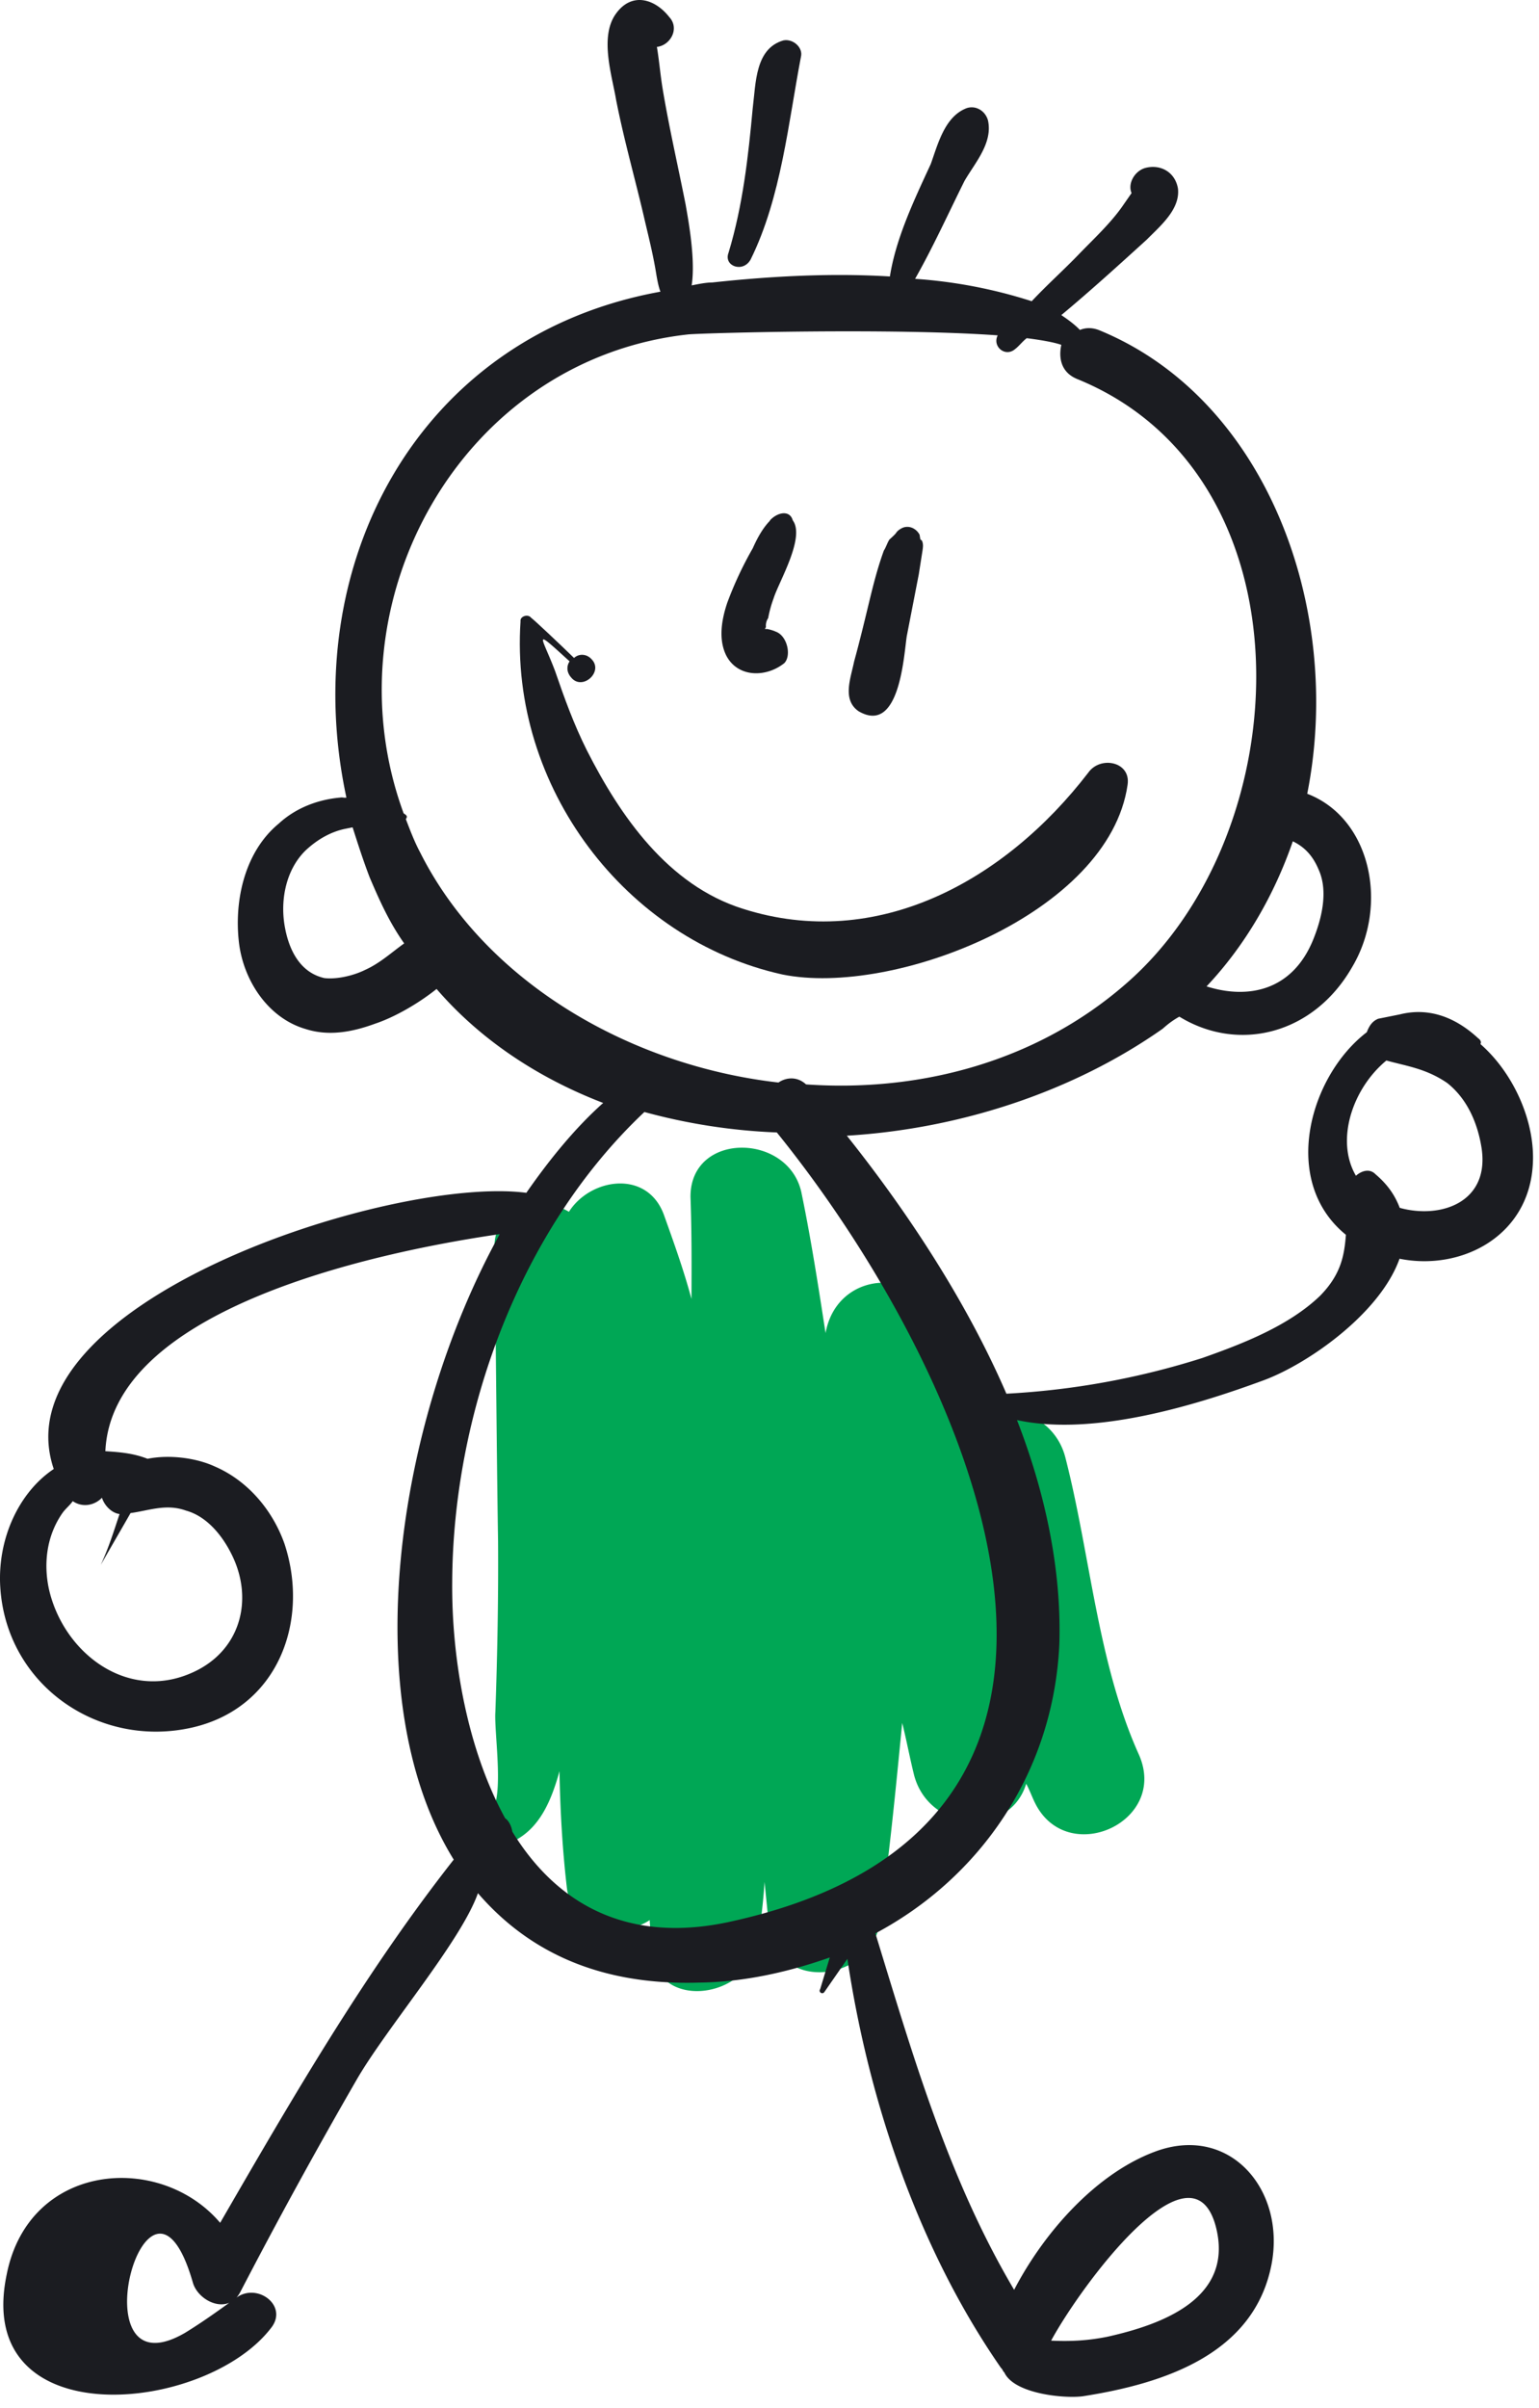
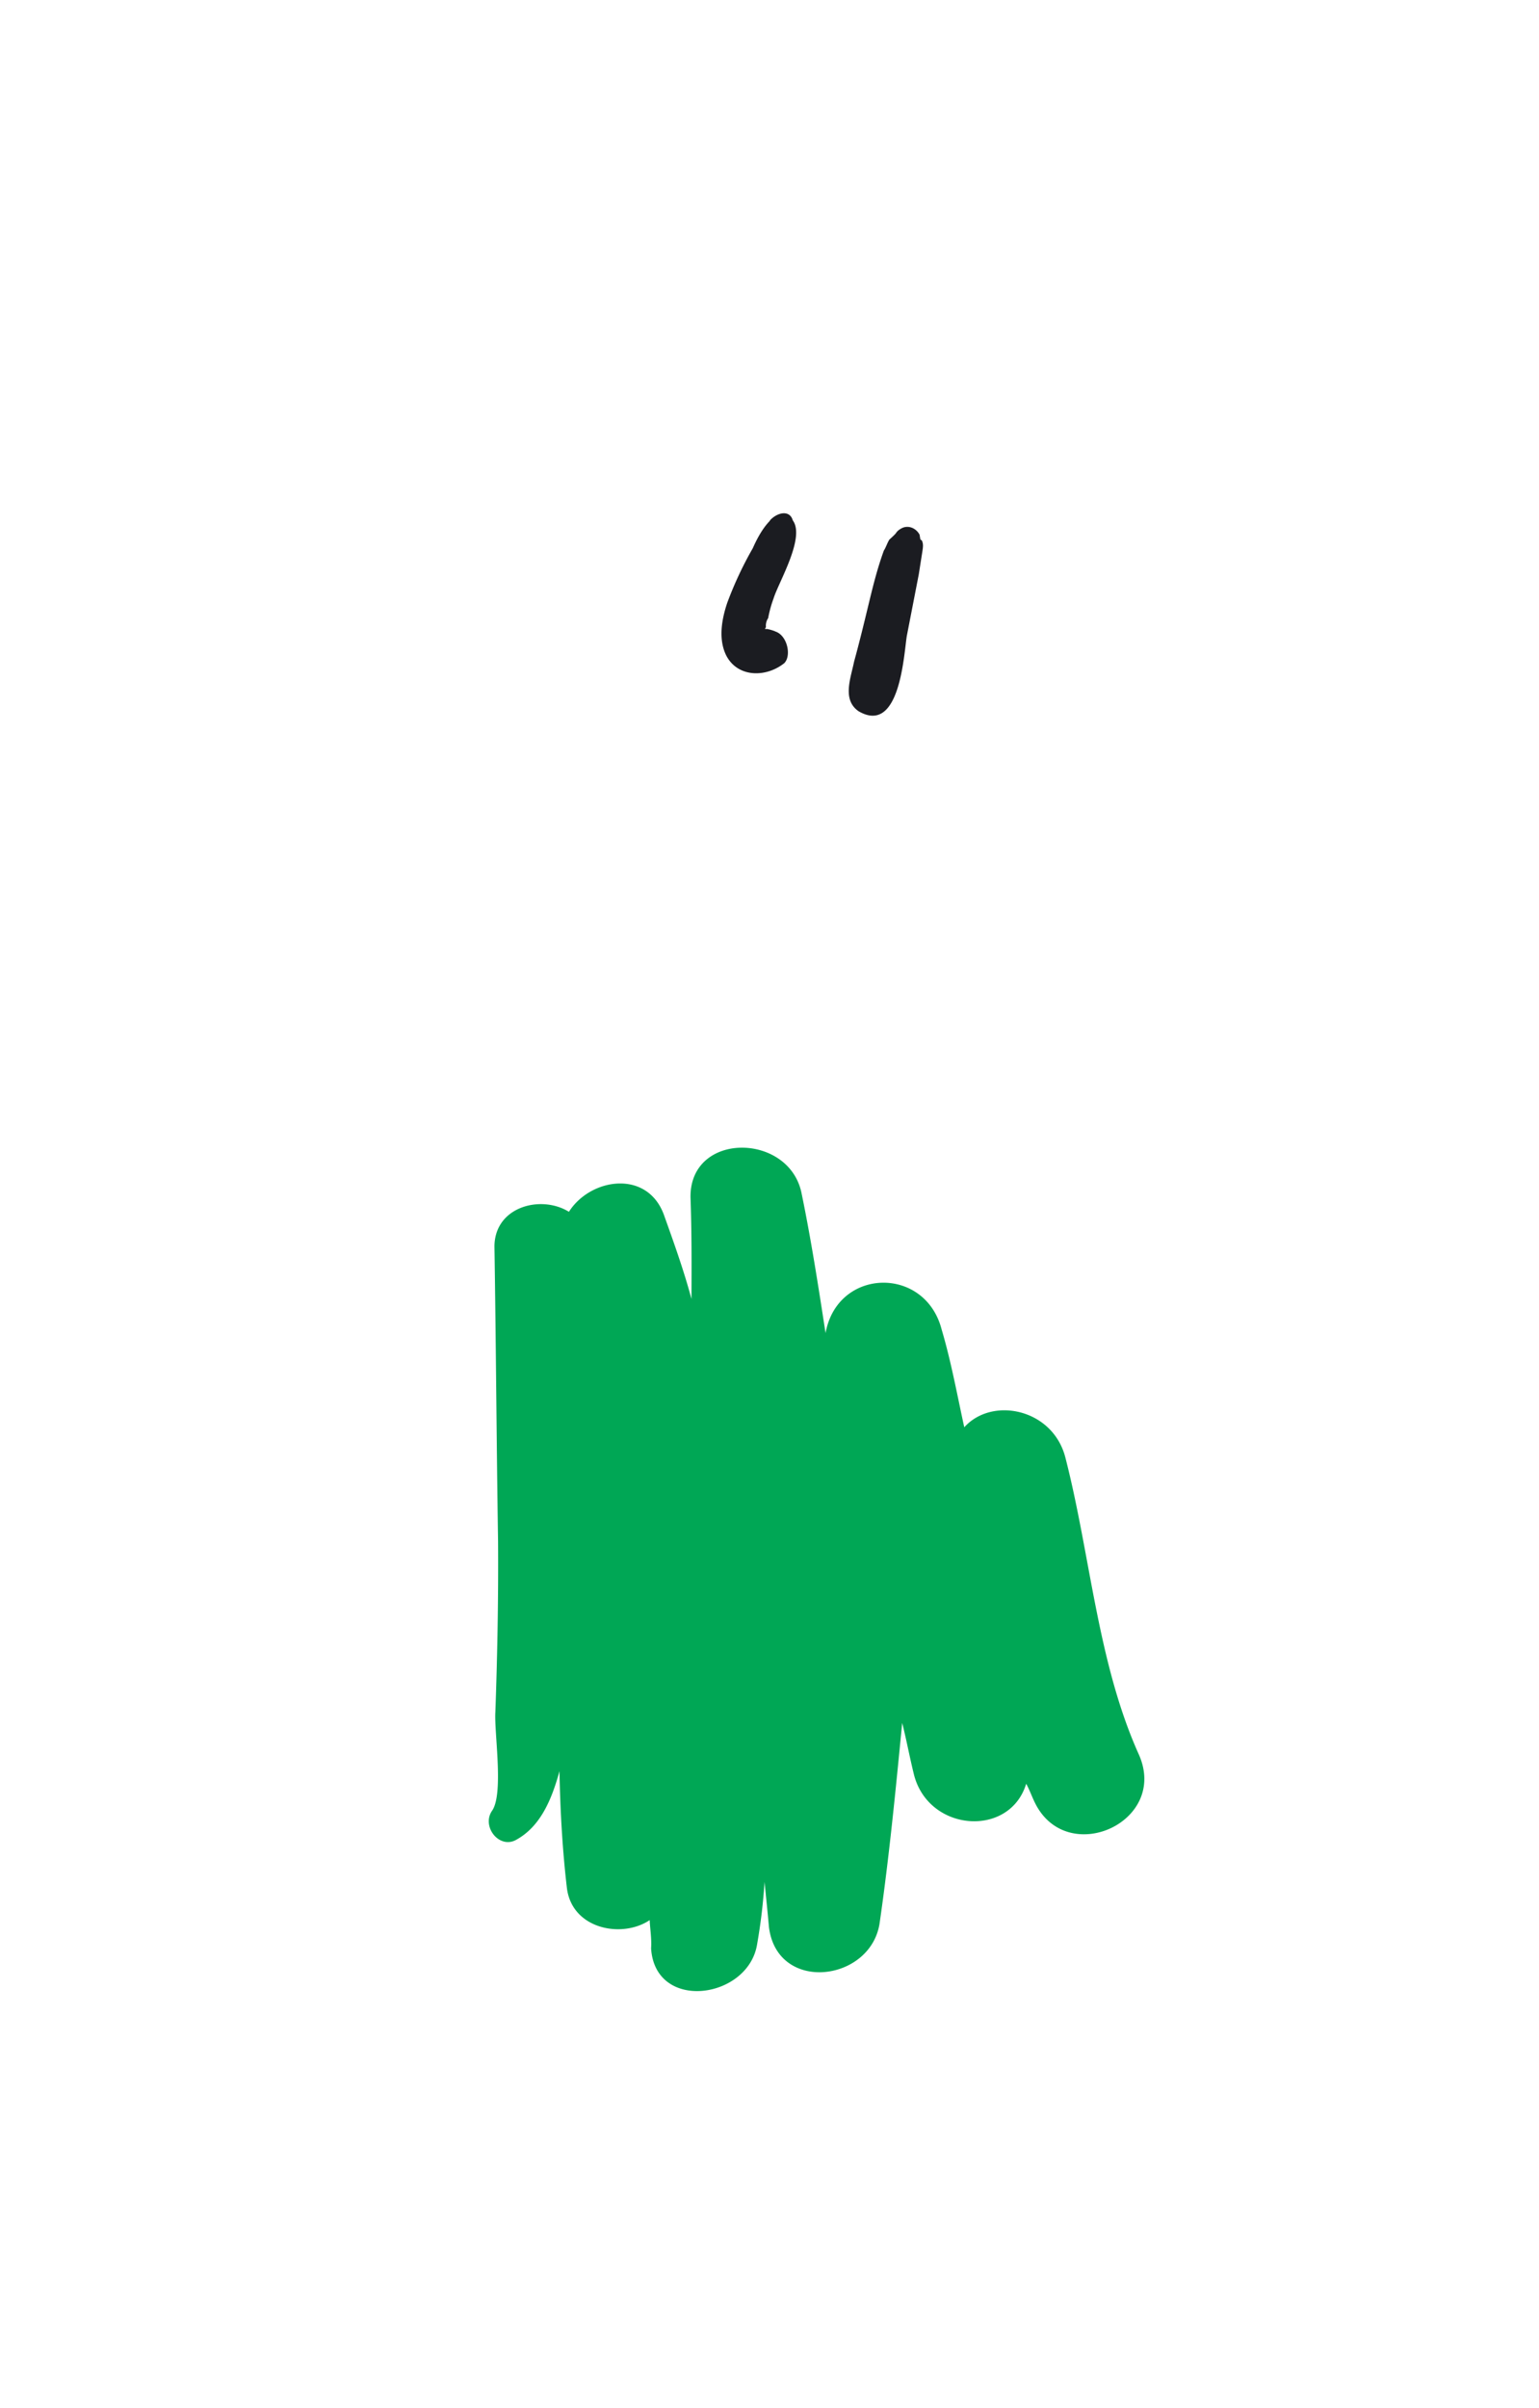
<svg xmlns="http://www.w3.org/2000/svg" width="124" height="194" fill="none">
  <path d="M91.765 141.354c-3.339-7.401-3.91-16.103-5.928-23.944-1.008-3.92-5.895-4.938-8.144-2.43-.57-2.599-1.06-5.312-1.823-7.876-1.333-5.162-8.405-4.985-9.353.289-.586-3.796-1.172-7.593-1.952-11.354-1.07-4.81-8.987-4.88-8.93.413.102 2.783.09 5.487.079 8.191-.614-2.291-1.422-4.546-2.23-6.802-1.361-3.656-5.933-2.93-7.644-.22-2.254-1.393-5.98-.42-6.001 2.786.124 7.882.168 15.879.291 23.762.03 4.597-.053 9.115-.217 13.747-.107 1.621.689 6.58-.264 7.953-.873 1.258.56 3.1 1.926 2.353 1.912-1.046 2.84-3.114 3.503-5.536.058 3.092.23 6.263.597 9.398.402 3.33 4.443 4.1 6.673 2.597.026.696.166 1.471.112 2.281.33 5.144 7.843 4.086 8.543-.343a45.3 45.3 0 00.596-5.011c.13 1.277.261 2.555.357 3.638.672 5.382 8.3 4.404 8.93-.413.755-5.239 1.28-10.638 1.806-16.036.36 1.436.605 2.793.964 4.229 1.228 4.581 7.71 5.01 9.026.67.3.546.519 1.207.818 1.753 2.69 4.918 10.637 1.28 8.265-4.095z" fill="#00A755" />
-   <path d="M102.455 182.385c1.113-5.917-3.253-11.131-9.12-9.15-4.82 1.669-9.125 6.432-11.625 11.23-5.284-8.924-8.118-18.741-11.177-28.713 8.447-4.498 14.332-12.975 14.819-23.261.195-6.032-1.14-12.255-3.412-18.091 6.222 1.345 14.49-1.22 19.859-3.2 3.578-1.319 9.398-5.388 10.963-9.798 4.964.998 10.396-1.794 10.737-7.556.226-3.442-1.529-7.383-4.22-9.738.08-.116.048-.31-.178-.464-2.127-1.969-4.302-2.43-6.317-1.924l-1.741.35c-.468.195-.709.543-.919 1.085-4.611 3.525-6.999 11.997-1.681 16.32-.13 1.624-.372 3.171-2.081 4.913-2.499 2.401-6.158 3.837-9.463 5.002a63.052 63.052 0 01-15.812 2.885c-3.254-7.535-8.055-14.759-12.856-20.784 9.203-.555 18.295-3.584 25.453-8.621.435-.388.79-.659 1.338-.97 4.786 2.933 10.831 1.416 13.927-4.002 2.967-4.993 1.502-11.99-3.623-13.954 2.938-14.775-3.198-31.818-16.816-37.366-.532-.192-1.031-.192-1.499.002-.483-.502-1.047-.887-1.498-1.196 2.37-1.976 4.627-4.028 6.884-6.08 1.112-1.124 2.692-2.44 2.515-4.103-.225-1.353-1.433-2.009-2.675-1.659-.854.272-1.386 1.278-1.064 2.012l-.726 1.045c-.967 1.394-2.354 2.672-3.547 3.91-1.193 1.24-2.499 2.402-3.773 3.757a39.465 39.465 0 00-9.396-1.803c1.468-2.593 2.71-5.34 3.984-7.894.855-1.471 2.29-3.058 1.887-4.875-.242-.85-1.112-1.275-1.853-.925-1.677.737-2.21 2.941-2.758 4.45-1.322 2.864-2.806 5.96-3.29 9.053-4.949-.302-9.994.015-14.313.485-.5 0-1.08.118-1.66.235.338-2.166-.321-5.53-.482-6.496-.628-3.17-1.336-6.223-1.851-9.316-.193-1.16-.274-2.242-.467-3.402 1.08-.117 1.855-1.472 1-2.399-1.143-1.467-3.045-2.083-4.335-.225s-.276 4.95.046 6.882c.66 3.364 1.594 6.572 2.334 9.818.338 1.43.644 2.668.87 4.02.096.58.193 1.16.37 1.624-19.6 3.547-29.31 22.083-25.302 40.753-.193.04-.306-.038-.5.001-1.772.157-3.562.817-4.948 2.095-2.725 2.247-3.58 6.115-3.226 9.44.321 3.131 2.335 6.222 5.38 7.107 1.903.615 3.837.226 5.626-.434 1.515-.505 3.434-1.59 4.933-2.791 3.593 4.17 8.299 7.218 13.424 9.183-2.177 1.936-4.257 4.453-6.192 7.24-10.83-1.415-42.602 8.878-38.077 22.25-2.789 1.86-4.563 5.614-4.306 9.557.513 7.888 7.958 12.981 15.47 11.268 6.93-1.595 9.463-8.598 7.434-14.781-.95-2.706-2.948-5.1-5.64-6.256-1.514-.694-3.658-.961-5.399-.611-1.176-.462-2.288-.538-3.4-.613.519-11.292 21.039-15.923 31.774-17.486-8.37 15.17-11.633 37.601-3.706 50.389-7.176 9.135-12.997 19.197-18.819 29.259-4.85-5.715-15.407-4.888-17.199 4.163-2.728 13.035 15.97 11.267 21.307 4.299 1.403-1.78-1.111-3.671-2.804-2.432-1.338.969-2.676 1.938-4.127 2.829-8.931 5.195-2.96-16.584.63-4.022.45 1.507 2.836 2.625 3.82.729a440.264 440.264 0 019.353-17.066c2.403-4.179 8.433-11.187 9.788-15.056 3.964 4.596 9.637 7.449 17.792 7.205 3.691-.044 7.254-.861 10.558-2.026l-.774 2.553c-.162.232.177.464.338.231l1.854-2.67c1.738 11.636 5.812 23.501 12.385 32.964.113.077.145.271.258.348.79 1.739 4.851 2.119 6.318 1.924 6.528-1.015 13.83-3.384 15.219-10.656zm10.324-85.082c-.354-.928-.902-1.816-1.949-2.704-.484-.502-1.145-.269-1.58.118-1.675-2.858-.272-7.037 2.453-9.283 1.676.461 3.207.652 4.899 1.81 1.612 1.274 2.433 3.206 2.755 5.139.74 4.445-3.226 5.843-6.578 4.92zM8.215 120.657c.209.657.805 1.236 1.418 1.312-.468 1.393-.855 2.669-1.517 4.101.774-1.354 1.63-2.825 2.403-4.179 1.467-.196 2.87-.778 4.465-.2 1.676.461 2.933 2.006 3.69 3.552 1.804 3.632.707 7.848-3.307 9.555-5.223 2.251-10.283-1.725-11.426-6.788-.434-2.01-.208-4.253 1.082-6.111.242-.349.597-.62.838-.968.79.54 1.757.345 2.354-.274zm98.028-50.605c.79 1.74.257 3.944-.453 5.685-1.709 4.14-5.304 4.764-8.576 3.725 3.144-3.33 5.467-7.394 6.951-11.688.87.424 1.579 1.08 2.078 2.278zm-76.82 8.079c-1.016.504-2.37.776-3.289.662-1.87-.423-2.852-2.123-3.206-4.249-.354-2.126.146-4.524 1.694-6.034.951-.891 2.048-1.511 3.208-1.745l.58-.117c.42 1.314.838 2.628 1.37 4.02.82 1.931 1.61 3.67 2.786 5.331-.983.698-1.935 1.589-3.144 2.132zm4.419-9.48c-.435-.812-.79-1.74-1.144-2.667.08-.116.161-.232-.064-.386l-.113-.077c-6.217-16.927 4.604-36.586 22.963-38.585 1.58-.118 16.505-.527 24.903.08-.452.89.596 1.777 1.385 1.119.355-.272.597-.62.952-.891 1.225.153 2.256.345 2.788.537-.226 1.045-.033 2.204 1.256 2.744 19.082 7.744 18.074 36.513 3.919 48.753-7.159 6.236-16.54 8.724-25.743 8.08-.71-.656-1.596-.577-2.224-.151-12.024-1.374-23.643-8.124-28.878-18.556zm24.844 86.19c-8.398 1.791-13.974-1.68-17.405-7.282-.064-.387-.242-.85-.58-1.082-3.013-5.486-4.316-12.715-4.266-19.018.053-13.495 5.376-28.35 15.485-37.877a47.438 47.438 0 0010.67 1.647c15.225 18.808 32.477 55.787-3.904 63.612zm30.55 33.402c-1.547.312-2.934.391-4.545.316 2.37-4.372 11.255-16.45 13.251-9.26 1.578 5.875-4.37 7.971-8.706 8.944z" fill="#1B1C21" />
-   <path d="M60.483 20.898c2.46-4.972 3.04-11.058 4.053-16.336.177-.732-.642-1.463-1.414-1.308-2.281.659-2.218 3.432-2.475 5.473-.355 3.852-.79 7.82-1.948 11.635-.418 1.079 1.173 1.654 1.784.537zM90.85 63.226c.293-1.871-2.202-2.374-3.175-.97-6.694 8.7-17 14.406-27.821 10.953-6.043-1.9-9.881-7.468-12.57-12.764-1.052-2.103-1.797-4.167-2.574-6.426-1.068-2.805-1.894-3.544 1.183-.742-.243.35-.26.857.113 1.285.891 1.13 2.642-.432 1.67-1.444-.373-.428-.989-.505-1.426-.115-1.199-1.167-3.223-3.074-3.45-3.23-.26-.35-.924-.115-.859.275-.895 13.368 8.482 25.67 21.103 28.457 8.943 1.818 26.313-4.91 27.807-15.28z" fill="#1B1C21" />
  <path d="M62.472 50.873c-.113-.077-.95-.308-.724-.154l-.113-.077.08-.116a1.089 1.089 0 01.178-.733 9.45 9.45 0 01.435-1.583c.386-1.274 2.576-4.904 1.546-6.292-.24-.849-1.206-.654-1.802-.036l-.08.116c-.596.618-1.047 1.506-1.337 2.163a29.297 29.297 0 00-2.06 4.402c-.468 1.39-.71 2.934-.099 4.206.901 1.813 3.202 1.848 4.7.65.595-.619.225-2.239-.724-2.546zm10.589.372l.966-4.973.29-1.85c.048-.309.097-.617-.048-.887l-.113-.077-.064-.385c-.289-.54-.932-.808-1.478-.499-.274.155-.354.27-.435.386-.08.116-.514.502-.514.502-.161.231-.29.655-.45.887-.548 1.504-.902 2.969-1.256 4.434-.354 1.465-.708 2.93-1.142 4.51-.274 1.35-.982 3.085.368 4.008 3.311 1.922 3.635-4.514 3.876-6.056z" fill="#1B1C21" />
</svg>